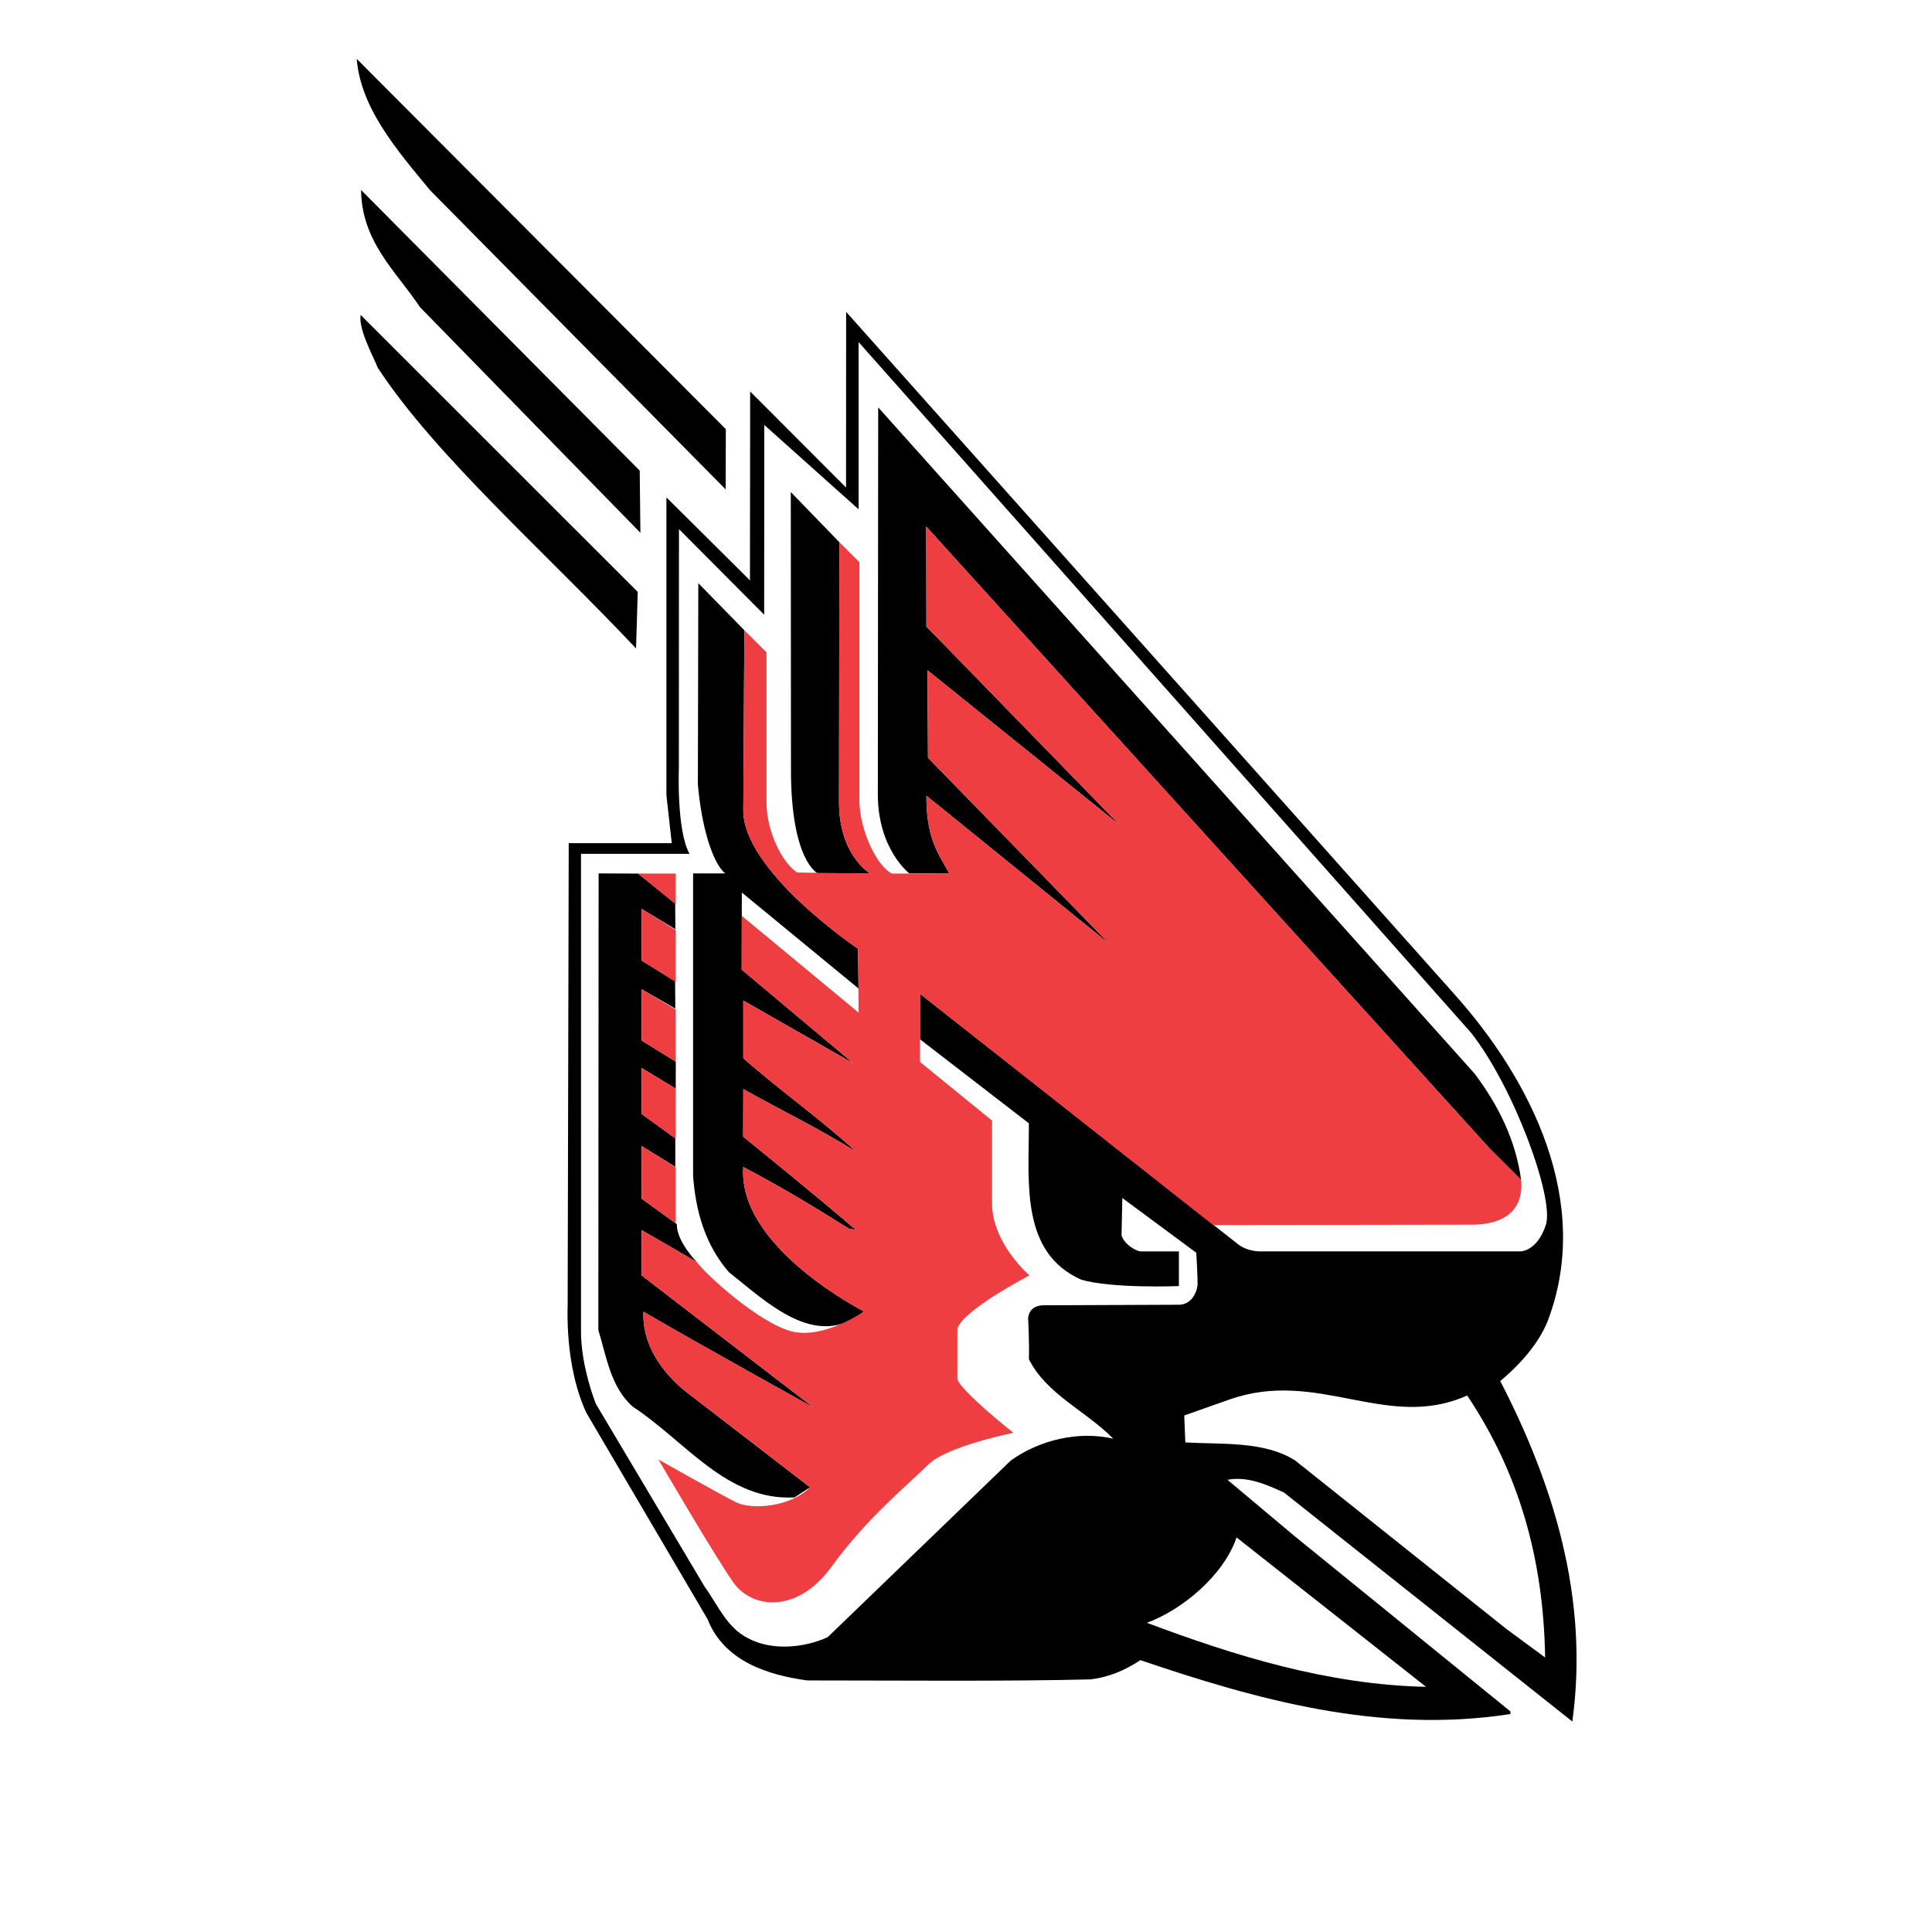
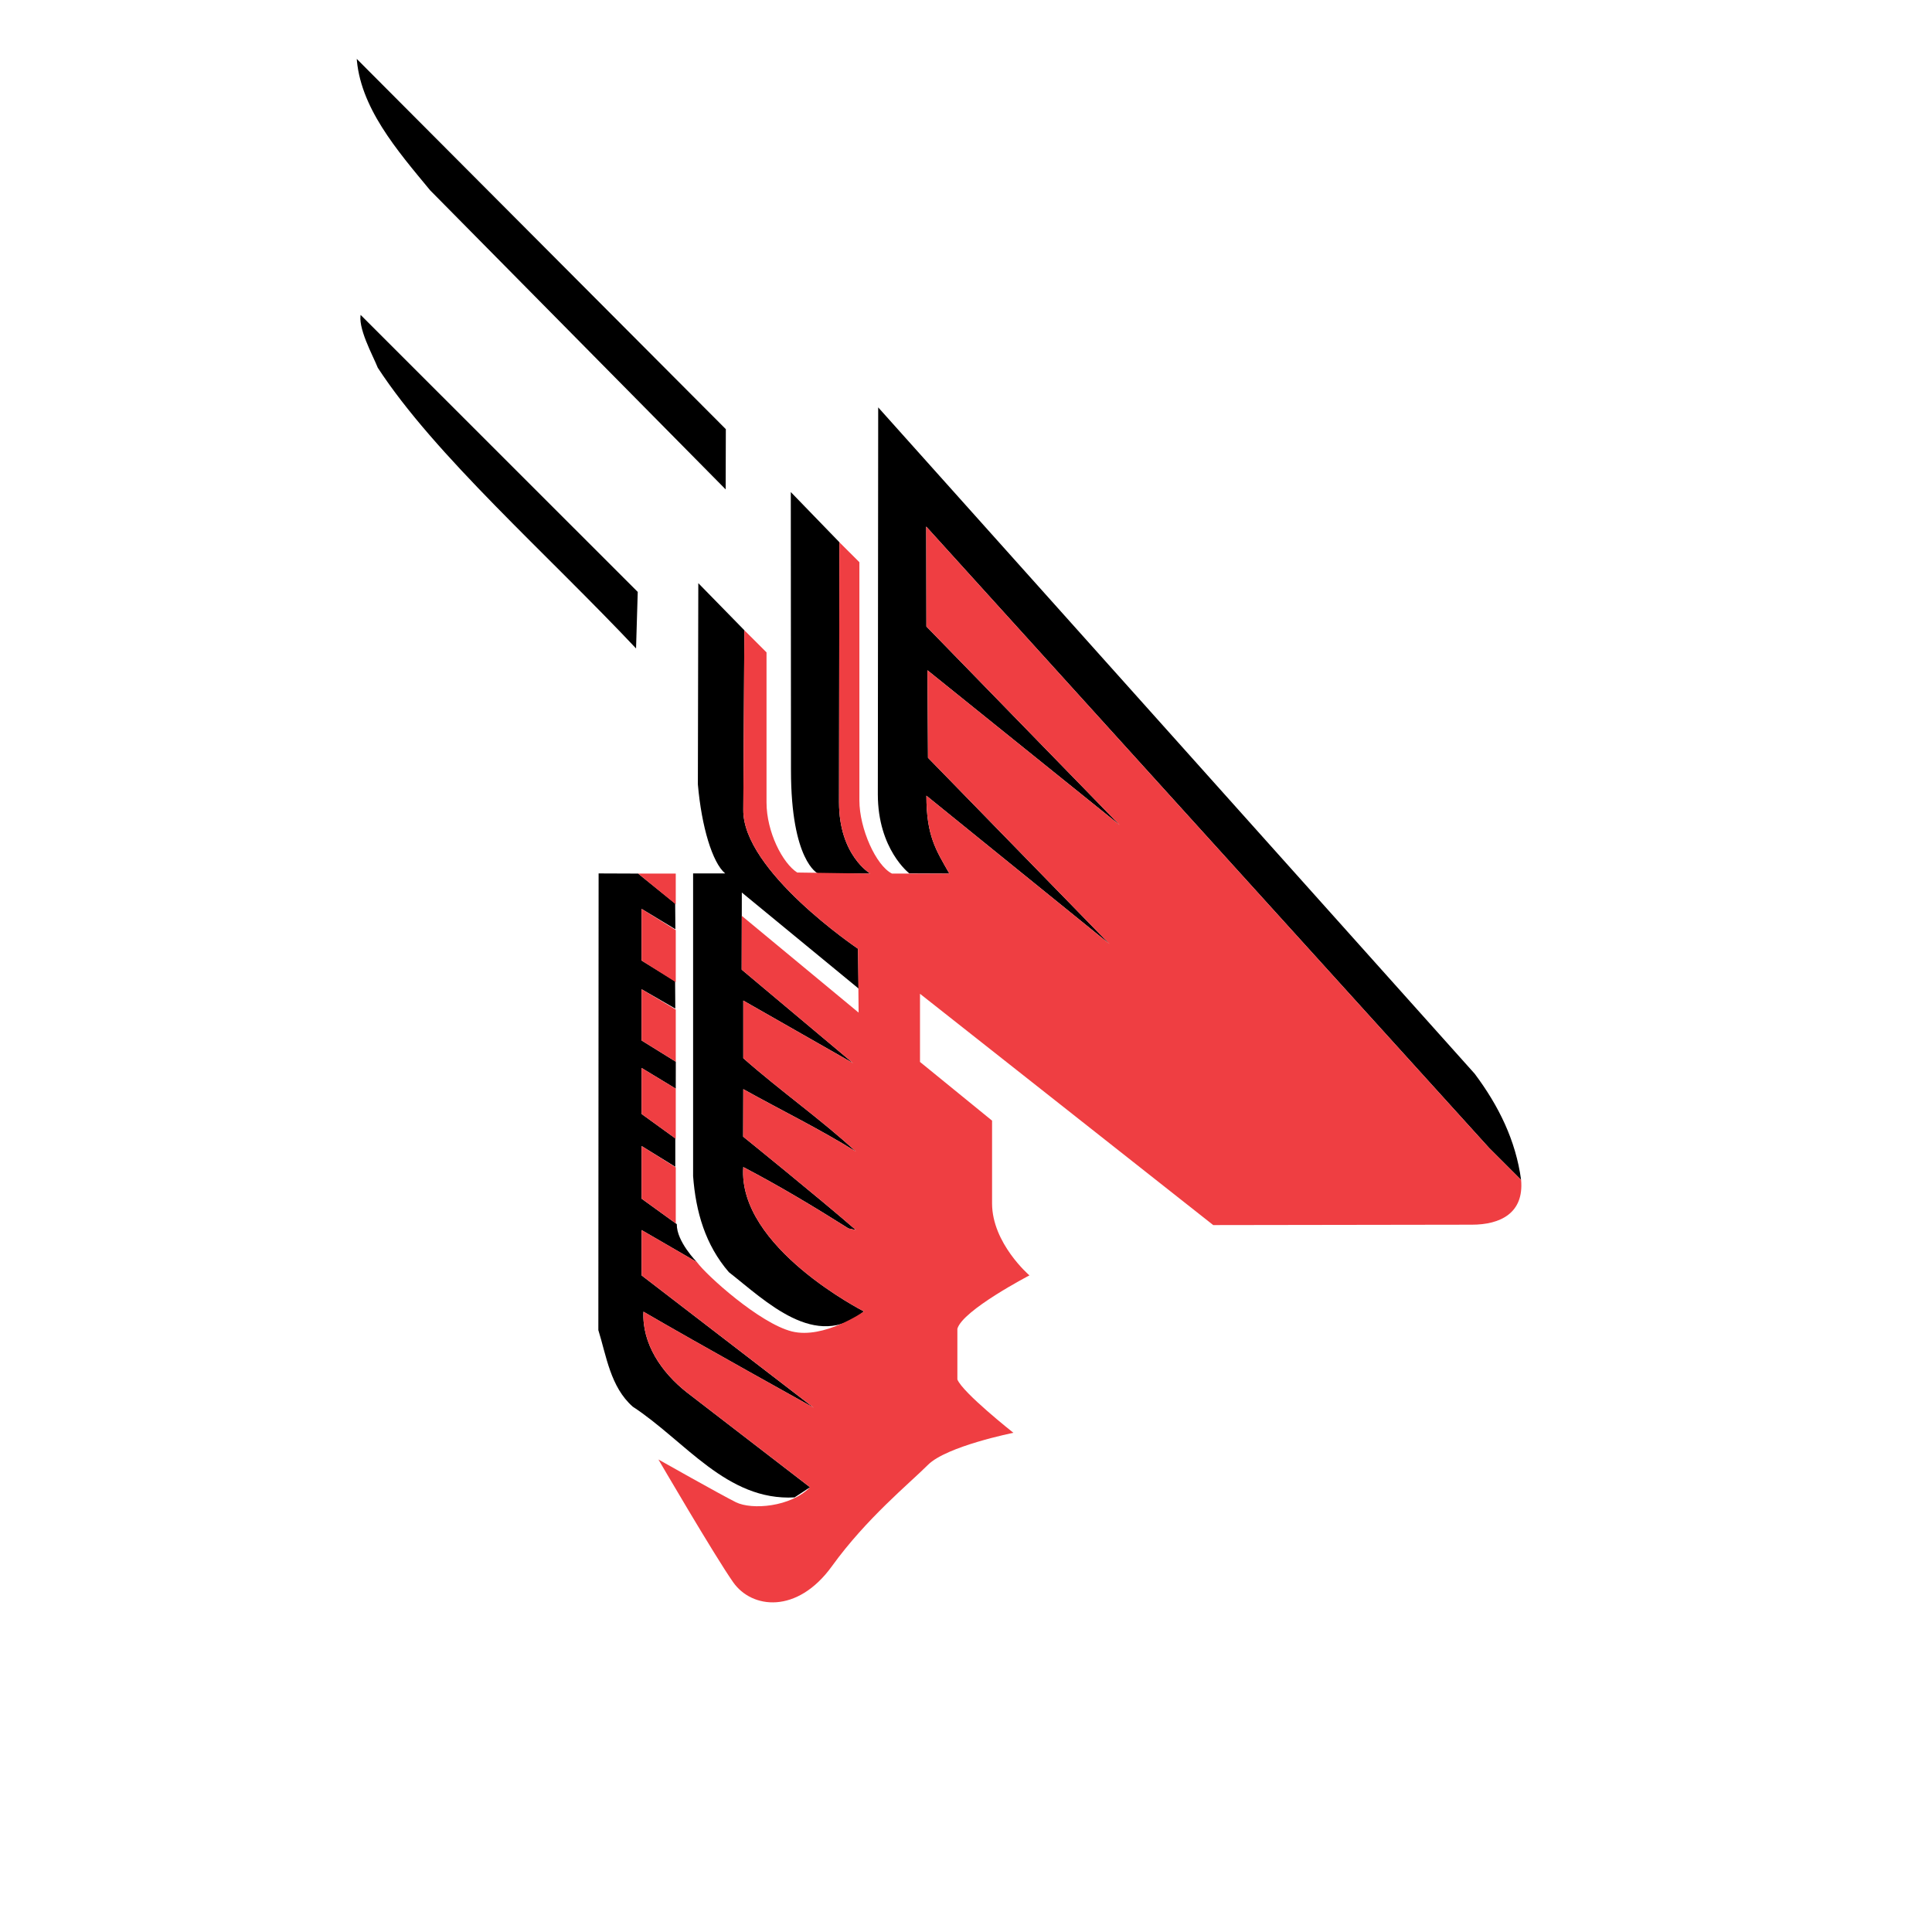
<svg xmlns="http://www.w3.org/2000/svg" version="1.0" id="Layer_1" x="0px" y="0px" width="192.756px" height="192.756px" viewBox="0 0 192.756 192.756" enable-background="new 0 0 192.756 192.756" xml:space="preserve">
  <g>
    <polygon fill-rule="evenodd" clip-rule="evenodd" fill="#FFFFFF" points="0,0 192.756,0 192.756,192.756 0,192.756 0,0  " />
    <path fill-rule="evenodd" clip-rule="evenodd" stroke="#FFFFFF" stroke-width="0.216" stroke-linejoin="bevel" stroke-miterlimit="2.613" d="   M72.525,42.773l-0.018,6.318L42.84,19.064c-3.301-3.993-7.109-8.359-7.375-13.47L72.525,42.773L72.525,42.773z" />
-     <path fill-rule="evenodd" clip-rule="evenodd" stroke="#FFFFFF" stroke-width="0.216" stroke-linejoin="bevel" stroke-miterlimit="2.613" d="   M63.932,46.909l0.071,6.513L41.829,30.724c-2.45-3.674-5.965-6.629-5.913-12.033L63.932,46.909L63.932,46.909z" />
    <path fill-rule="evenodd" clip-rule="evenodd" stroke="#FFFFFF" stroke-width="0.216" stroke-linejoin="bevel" stroke-miterlimit="2.613" d="   M63.737,59.012l-0.178,5.945c-9.107-9.689-20.239-19.433-25.964-28.217c-0.48-1.224-2.104-4.099-1.678-5.537L63.737,59.012   L63.737,59.012z" />
-     <path fill-rule="evenodd" clip-rule="evenodd" d="M145.102,99.189c7.723,8.625,13.796,20.818,9.321,32.584   c-0.905,2.289-2.77,4.365-4.74,6.016c5.219,10.115,8.895,21.562,7.189,33.967l-28.761-22.84c-1.758-0.799-3.621-1.65-5.646-1.277   l6.658,5.59l21.57,17.516v0.266c-13.103,2.023-25.458-1.49-36.91-5.377c-1.544,1.012-3.143,1.705-5.006,1.918   c-8.043,0.213-19.441,0.105-28.229,0.105c-3.941-0.531-8.309-1.916-9.96-6.123L58.5,140.957c-1.438-3.088-1.971-7.107-1.865-10.781   l0.106-46.053h10.28l-0.533-4.791V49.624l8.337,8.279l0.018-18.845l9.567,9.581l0.009-17.525L145.102,99.189L145.102,99.189z" />
    <path fill-rule="evenodd" clip-rule="evenodd" fill="#FFFFFF" d="M85.663,34.131v16.682l-9.41-8.416l-0.011,18.933l-8.502-8.538   l-0.009,23.878c0,0-0.248,6.176,1.065,8.518H57.967v47.65c0,3.594,1.491,7.24,1.491,7.24l10.866,18.262   c1.278,1.756,2.184,4.045,4.314,5.111c2.396,1.277,5.592,0.957,7.936-0.107l18.268-17.623c2.876-2.076,6.817-2.98,10.227-2.182   c-2.717-2.77-6.658-4.42-8.416-7.932c0.054-1.705-0.079-4.1-0.079-4.1c0.133-1.066,0.932-1.332,1.891-1.279l13.022-0.053   c1.198,0.053,1.864-0.932,1.997-1.996c0-1.064-0.133-3.195-0.133-3.195l-7.377-5.457l-0.08,3.727   c0.259,0.879,1.407,1.541,1.864,1.598h3.861v3.461c0,0-6.657,0.266-9.747-0.639c-6.071-2.715-5.22-9.637-5.22-15.6l-10.865-8.385   v-4.537c0,0,30.625,24.102,31.691,24.953c1.064,0.854,2.449,0.746,2.449,0.746h25.778c0,0,1.678,0,2.53-2.662   c0.852-2.662-3.222-13.789-7.482-19.166L85.663,34.131L85.663,34.131z" />
-     <path fill-rule="evenodd" clip-rule="evenodd" fill="#FFFFFF" d="M146.38,139.227c-7.988,3.594-14.859-2.715-23.701,0.398   c-1.864,0.666-4.527,1.598-4.527,1.598l0.107,2.689c3.675,0.213,7.882-0.16,10.972,1.809l21.091,16.824l3.835,2.822   C153.996,155.518,151.547,146.945,146.38,139.227L146.38,139.227z" />
+     <path fill-rule="evenodd" clip-rule="evenodd" fill="#FFFFFF" d="M146.38,139.227c-7.988,3.594-14.859-2.715-23.701,0.398   c-1.864,0.666-4.527,1.598-4.527,1.598l0.107,2.689c3.675,0.213,7.882-0.16,10.972,1.809l21.091,16.824C153.996,155.518,151.547,146.945,146.38,139.227L146.38,139.227z" />
    <path fill-rule="evenodd" clip-rule="evenodd" fill="#FFFFFF" d="M123.371,153.389c-1.277,3.779-5.433,7.24-8.947,8.518   c8.788,3.301,18.056,6.176,27.854,6.389L123.371,153.389L123.371,153.389z" />
    <path fill-rule="evenodd" clip-rule="evenodd" d="M147.126,107.123c2.396,3.193,4.101,6.654,4.634,10.594l-3.196-3.193   L92.409,52.534l0.018,9.973l19.28,19.806l-19.174-15.44l0.053,8.731l18.109,18.581L92.427,79.385c0,4.029,0.959,5.43,2.291,7.772   l-3.995-0.017c0,0-3.142-2.396-3.142-7.897l0.036-38.599L147.126,107.123L147.126,107.123z" />
    <path fill-rule="evenodd" clip-rule="evenodd" d="M83.745,54.096L83.71,80.042c0,5.324,3.119,7.115,3.119,7.115L81.59,87.14   c0,0-2.674-1.242-2.674-10.292l-0.018-27.756L83.745,54.096L83.745,54.096z" />
    <path fill-rule="evenodd" clip-rule="evenodd" d="M74.265,62.88l-0.106,17.888c-0.106,6.123,11.442,13.887,11.442,13.887   l0.062,3.975l-11.651-9.583l-0.014,7.693l11.132,9.343l-10.972-6.256v5.75c3.675,3.248,7.776,6.123,11.238,9.316   c-3.676-2.287-7.51-4.15-11.238-6.229l-0.013,4.74c0,0,7.575,6.121,11.251,9.316l-0.746-0.16c-3.461-2.184-6.923-4.26-10.492-6.123   c-0.579,8.014,12.037,14.402,12.037,14.402c-4.794,3.992-9.8-1.039-13.475-3.914c-2.344-2.715-3.303-6.016-3.569-9.582V87.14h3.196   c-1.278-1.079-2.353-4.668-2.721-8.884l0.044-20.074L74.265,62.88L74.265,62.88z" />
    <path fill-rule="evenodd" clip-rule="evenodd" d="M63.666,87.157l3.697,2.989l0.022,2.567l-3.371-2.034v5.158l3.342,2.055   l0.02,2.736l-3.361-1.93v5.113l3.411,2.117l-0.005,2.686l-3.406-2.062v4.592l3.361,2.43v2.838l-3.361-2.072v5.256l3.511,2.539   c-0.038,1.721,2,3.783,2,3.783l-5.51-3.193v4.525l17.174,13.203c0,0-11.611-6.443-16.991-9.584   c-0.159,3.195,1.811,6.07,4.314,8.039l12.303,9.477c0,0-1.065,0.693-1.544,1.012c-6.764,0.373-10.919-5.643-16.139-9.051   c-2.237-1.969-2.636-5.084-3.435-7.639l0.026-45.565L63.666,87.157L63.666,87.157z" />
    <path fill-rule="evenodd" clip-rule="evenodd" fill="#EF3E42" d="M151.76,117.717l-3.196-3.193L92.409,52.534l0.018,9.973   l19.28,19.806l-19.174-15.44l0.053,8.731l18.109,18.581L92.427,79.385c0,4.029,0.959,5.43,2.291,7.772h-5.726   c-1.598-0.797-3.25-4.498-3.25-7.292c0-2.796,0-23.772,0-23.772l-1.997-1.996L83.71,80.042c0,5.324,3.119,7.115,3.119,7.115   l-7.291-0.105c-1.464-0.932-3.062-4.06-3.062-6.988c0-2.462,0-14.974,0-14.974l-2.21-2.209l-0.106,17.888   c-0.106,6.123,11.442,13.887,11.442,13.887l0.062,6.372l-11.651-9.65l-0.014,5.364l11.132,9.343l-10.972-6.256v5.75   c3.675,3.248,7.776,6.123,11.238,9.316c-3.676-2.287-7.51-4.15-11.238-6.229l-0.013,4.74c0,0,7.575,6.121,11.251,9.316l-0.746-0.16   c-3.461-2.184-6.923-4.26-10.492-6.123c-0.579,8.014,12.037,14.402,12.037,14.402s-3.995,2.795-7.191,1.996   c-3.195-0.799-8.521-5.59-9.479-6.922l-5.51-3.193v4.525l17.174,13.203c0,0-11.611-6.443-16.991-9.584   c-0.159,3.195,1.811,6.07,4.314,8.039l12.303,9.477c-1.917,1.971-5.805,2.289-7.403,1.492c-1.598-0.799-7.722-4.26-7.722-4.26   s5.591,9.584,7.456,12.244c1.864,2.662,6.392,3.195,9.854-1.596c3.462-4.793,7.723-8.252,9.587-10.117   c1.864-1.863,8.522-3.193,8.522-3.193s-5.06-3.994-5.592-5.324v-5.057c0.533-1.863,7.19-5.324,7.19-5.324s-3.729-3.195-3.729-7.188   c0-3.994,0-8.252,0-8.252l-7.19-5.857v-6.799l29.256,23.076c0,0,22.963-0.039,25.803-0.039   C149.687,122.189,152.062,121.035,151.76,117.717L151.76,117.717z" />
    <path fill-rule="evenodd" clip-rule="evenodd" fill="#EF3E42" d="M63.666,87.157l3.754,3.066c0-1.892,0-3.066,0-3.066H63.666   L63.666,87.157z" />
    <path fill-rule="evenodd" clip-rule="evenodd" fill="#EF3E42" d="M64.015,90.678v5.158l3.406,2.156c0-1.892,0-3.656,0-5.195   L64.015,90.678L64.015,90.678z" />
    <path fill-rule="evenodd" clip-rule="evenodd" fill="#EF3E42" d="M64.015,103.811l3.406,2.115c0-1.742,0-3.5,0-5.205l-3.406-2.023   V103.811L64.015,103.811z" />
    <path fill-rule="evenodd" clip-rule="evenodd" fill="#EF3E42" d="M64.015,106.551v4.592l3.406,2.473c0-1.562,0-3.252,0-5.002   L64.015,106.551L64.015,106.551z" />
    <path fill-rule="evenodd" clip-rule="evenodd" fill="#EF3E42" d="M64.015,119.594l3.406,2.463c0-0.506,0-2.625,0-5.59l-3.406-2.129   V119.594L64.015,119.594z" />
  </g>
</svg>